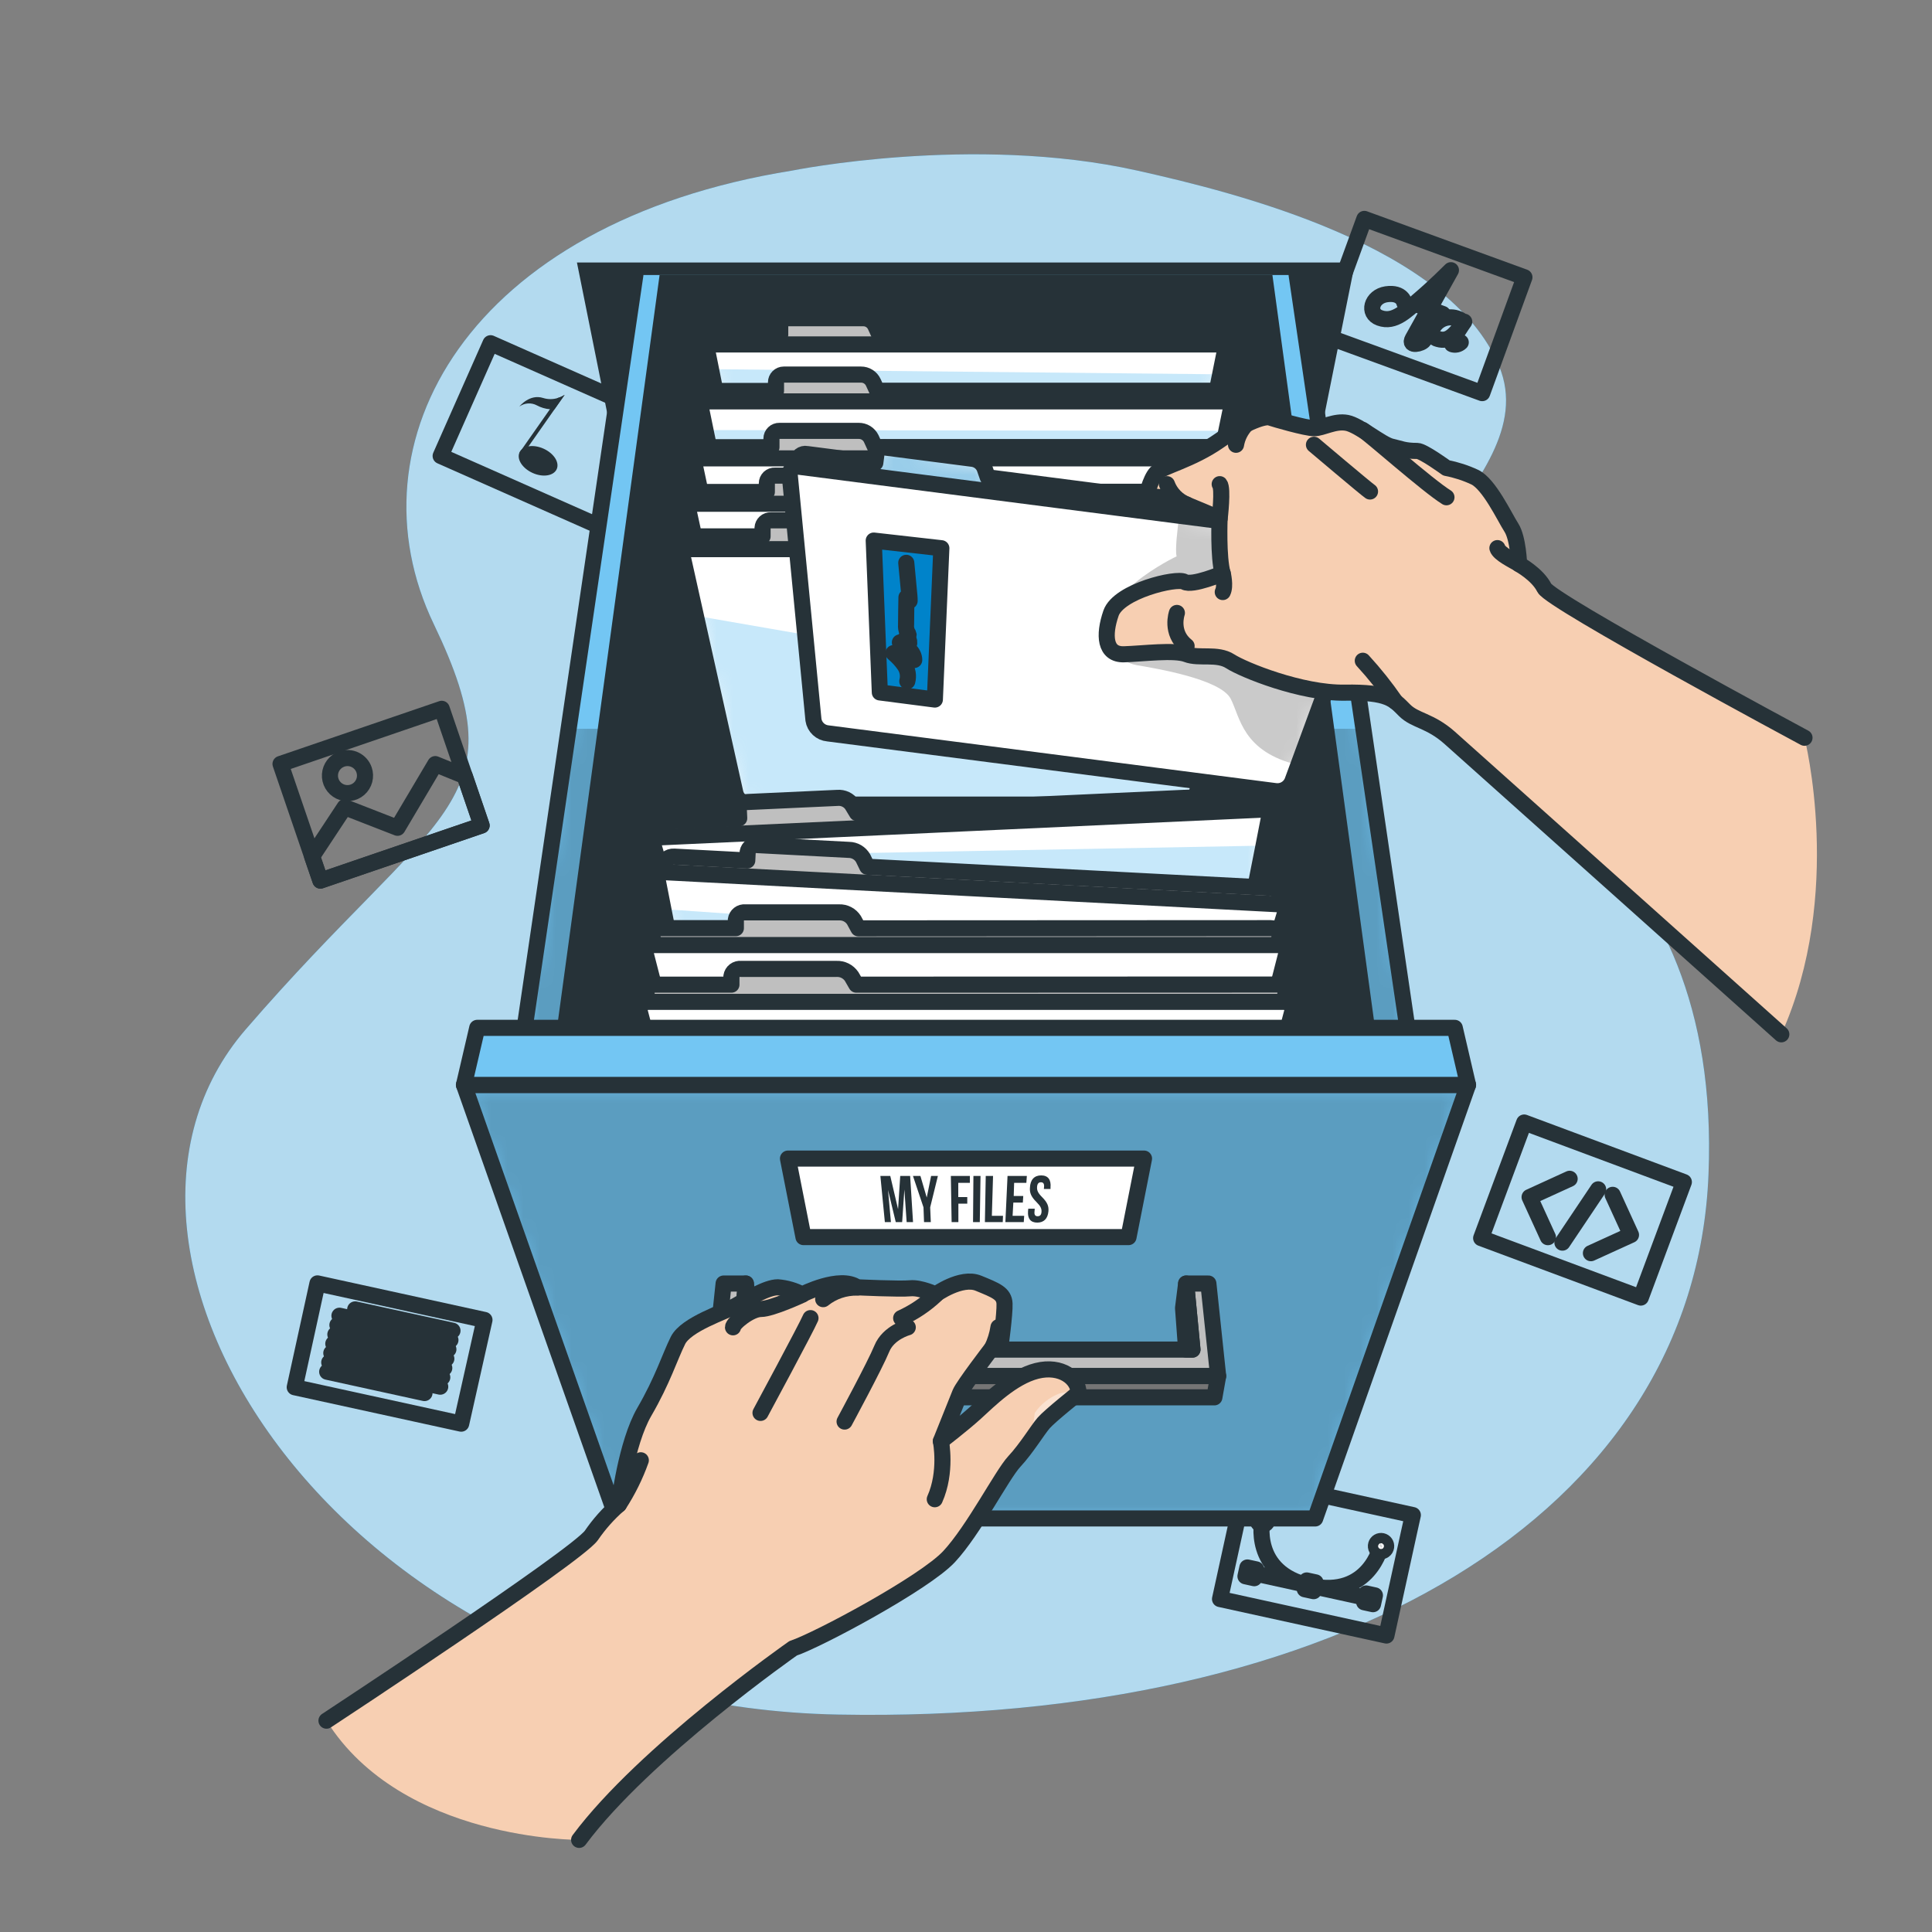
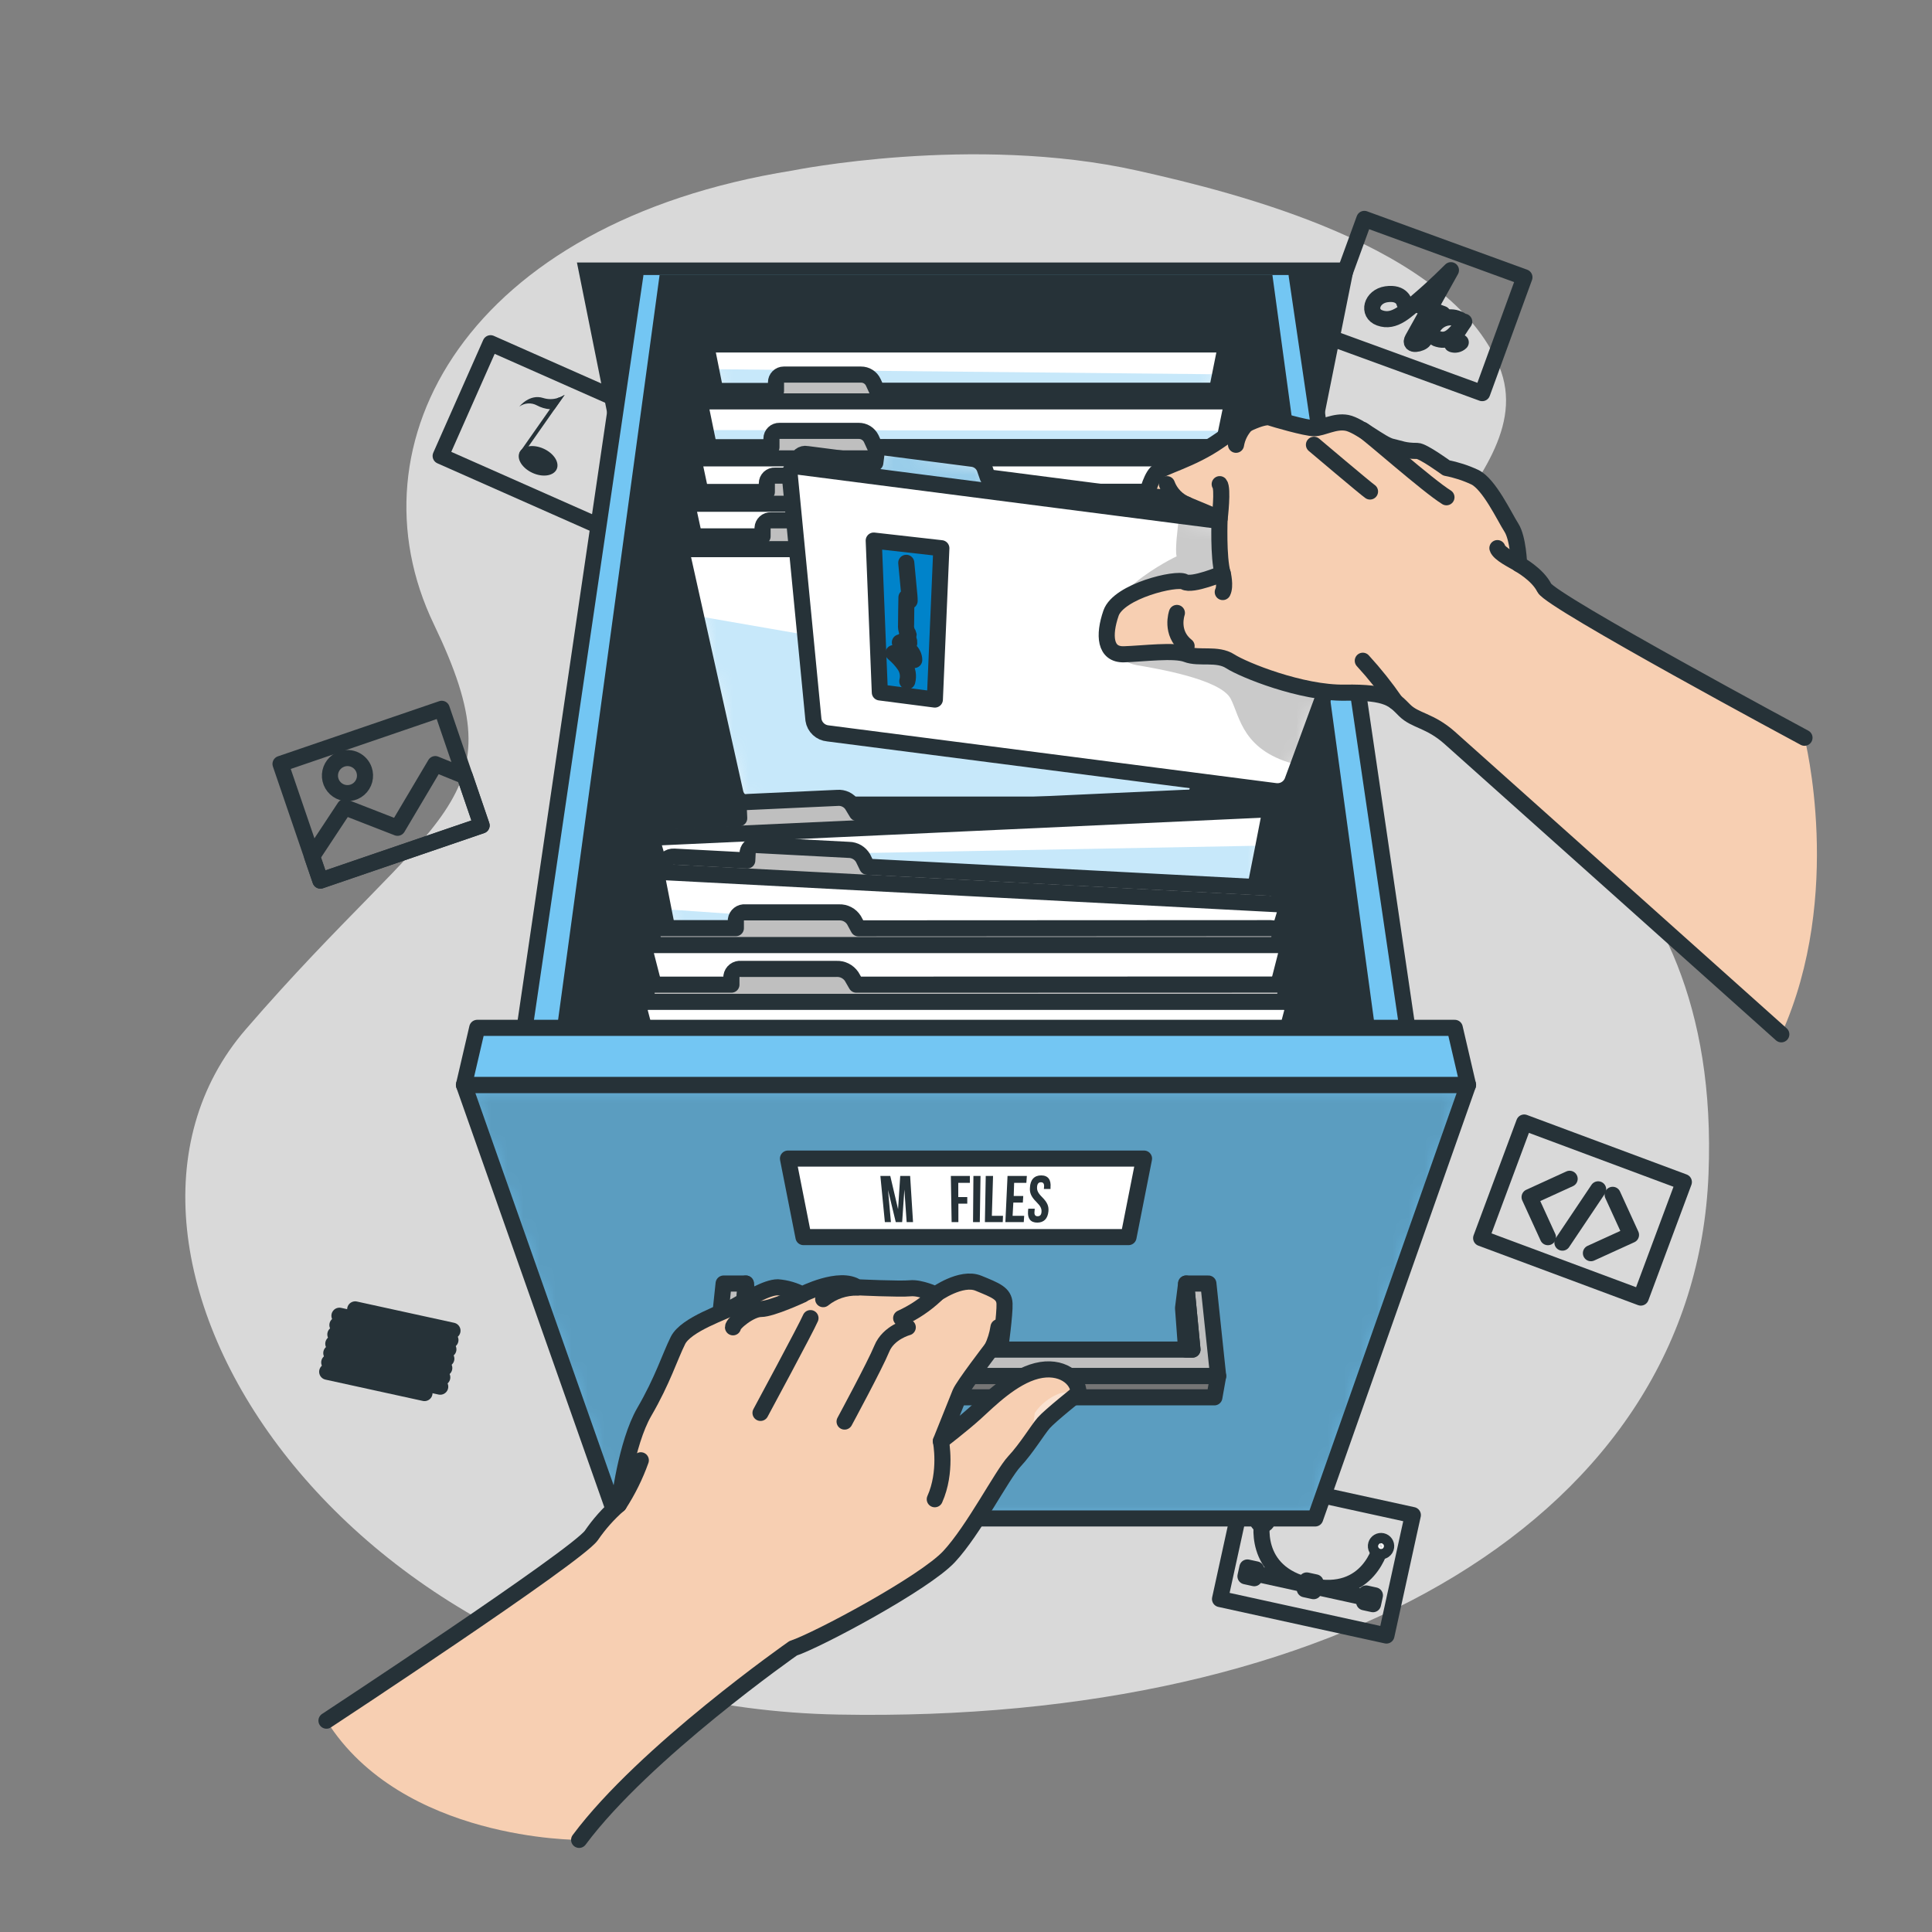
<svg xmlns="http://www.w3.org/2000/svg" width="120" height="120" viewBox="0 0 120 120" fill="none">
  <rect x="0" y="0" width="120" height="120" fill="#808080" stroke="none" />
-   <path d="M49.214 10.594C49.214 10.594 60.427 8.321 70.63 10.594C76.87 11.983 90.01 15.278 93.113 22.747C96.216 30.216 81.281 36.588 88.618 44.165C91.783 47.434 106.973 51.744 106.118 72.946C105.264 94.147 83.009 107.071 52.08 106.495C21.151 105.919 3.295 77.794 15.257 63.943C27.218 50.093 32.369 50.052 26.947 38.772C21.526 27.492 29.052 13.822 49.214 10.594Z" fill="#0083CA" />
  <path opacity="0.7" d="M49.214 10.594C49.214 10.594 60.427 8.321 70.63 10.594C76.87 11.983 90.01 15.278 93.113 22.747C96.216 30.216 81.281 36.588 88.618 44.165C91.783 47.434 106.973 51.744 106.118 72.946C105.264 94.147 83.009 107.071 52.08 106.495C21.151 105.919 3.295 77.794 15.257 63.943C27.218 50.093 32.369 50.052 26.947 38.772C21.526 27.492 29.052 13.822 49.214 10.594Z" fill="white" />
  <path d="M27.826 45.166L29.914 51.271L19.901 54.696L17.424 47.45L27.437 44.026L27.826 45.166Z" stroke="#263238" stroke-linecap="round" stroke-linejoin="round" />
  <path d="M28.867 48.206L29.914 51.271L19.901 54.696L19.387 53.194L21.406 50.136L24.691 51.415L27.036 47.46L28.867 48.206Z" stroke="#263238" stroke-linecap="round" stroke-linejoin="round" />
  <path d="M22.613 47.82C22.683 48.024 22.691 48.244 22.636 48.453C22.581 48.661 22.465 48.848 22.304 48.991C22.142 49.134 21.942 49.225 21.728 49.254C21.514 49.283 21.297 49.248 21.103 49.153C20.91 49.058 20.748 48.908 20.64 48.722C20.532 48.535 20.481 48.321 20.495 48.106C20.509 47.89 20.586 47.684 20.717 47.513C20.848 47.342 21.026 47.213 21.23 47.143C21.366 47.097 21.509 47.077 21.651 47.086C21.794 47.095 21.934 47.132 22.062 47.195C22.19 47.258 22.305 47.345 22.4 47.453C22.494 47.56 22.567 47.685 22.613 47.82Z" stroke="#263238" stroke-linecap="round" stroke-linejoin="round" />
  <path d="M87.494 95.28L86.114 101.585L75.778 99.319L77.414 91.841L87.754 94.104L87.494 95.28Z" stroke="#263238" stroke-linecap="round" stroke-linejoin="round" />
  <path d="M77.827 97.706L84.929 99.262" stroke="#263238" stroke-linecap="round" stroke-linejoin="round" />
  <path d="M78.408 94.392C78.408 94.392 77.688 97.692 81.374 98.501C85.061 99.31 85.783 96 85.783 96" stroke="#263238" stroke-linecap="round" stroke-linejoin="round" />
  <path d="M78.72 94.462C78.701 94.543 78.65 94.614 78.579 94.659C78.508 94.704 78.423 94.719 78.341 94.702C78.279 94.688 78.223 94.656 78.179 94.611C78.135 94.565 78.106 94.507 78.095 94.445C78.084 94.383 78.091 94.319 78.117 94.261C78.143 94.203 78.185 94.154 78.238 94.12C78.292 94.086 78.354 94.069 78.417 94.071C78.481 94.072 78.542 94.093 78.594 94.129C78.645 94.166 78.685 94.217 78.707 94.276C78.73 94.335 78.734 94.4 78.72 94.462Z" fill="white" stroke="#263238" stroke-linecap="round" stroke-linejoin="round" />
  <path d="M86.095 96.077C86.089 96.12 86.074 96.162 86.051 96.2C86.028 96.237 85.998 96.269 85.961 96.295C85.925 96.32 85.884 96.337 85.841 96.346C85.798 96.354 85.754 96.354 85.71 96.344C85.668 96.335 85.627 96.317 85.591 96.291C85.556 96.265 85.526 96.232 85.504 96.194C85.481 96.156 85.467 96.114 85.462 96.07C85.457 96.026 85.461 95.982 85.474 95.94C85.497 95.863 85.548 95.798 85.618 95.757C85.687 95.716 85.769 95.704 85.848 95.721C85.926 95.738 85.995 95.784 86.041 95.85C86.087 95.916 86.106 95.997 86.095 96.077Z" fill="white" stroke="#263238" stroke-linecap="round" stroke-linejoin="round" />
  <path d="M78.024 97.478L77.478 97.359L77.358 97.905L77.904 98.025L78.024 97.478Z" fill="white" stroke="#263238" stroke-linecap="round" stroke-linejoin="round" />
  <path d="M81.709 98.284L81.163 98.165L81.043 98.711L81.59 98.83L81.709 98.284Z" fill="white" stroke="#263238" stroke-linecap="round" stroke-linejoin="round" />
  <path d="M85.399 99.093L84.853 98.973L84.733 99.519L85.279 99.639L85.399 99.093Z" fill="white" stroke="#263238" stroke-linecap="round" stroke-linejoin="round" />
  <path d="M39.66 26.705L37.049 32.606L27.37 28.32L30.47 21.319L40.147 25.603L39.66 26.705Z" stroke="#263238" stroke-linecap="round" stroke-linejoin="round" />
  <path d="M34.579 29.138C34.394 29.556 33.725 29.666 33.086 29.378C32.448 29.09 32.081 28.526 32.266 28.106C32.45 27.686 33.12 27.578 33.758 27.866C34.397 28.154 34.764 28.718 34.579 29.138Z" fill="#263238" />
  <path d="M35.069 24.528L32.486 28.212L32.266 28.114L34.154 25.421L34.634 24.72C34.784 24.68 34.927 24.616 35.057 24.53L35.069 24.528Z" fill="#263238" />
  <path d="M35.066 24.53L34.44 25.418C34.345 25.428 34.249 25.428 34.154 25.418C33.871 25.395 33.596 25.314 33.346 25.178C33.176 25.087 32.984 25.046 32.791 25.059C32.599 25.072 32.414 25.139 32.258 25.253C32.29 25.214 32.899 24.454 33.739 24.72C34.034 24.813 34.35 24.813 34.644 24.72C34.794 24.679 34.937 24.616 35.066 24.53Z" fill="#263238" />
  <path d="M104.167 74.546L101.914 80.594L91.997 76.901L94.67 69.722L104.587 73.418L104.167 74.546Z" stroke="#263238" stroke-linecap="round" stroke-linejoin="round" />
  <path d="M97.493 73.217L95.006 74.354L96.144 76.843" stroke="#263238" stroke-linecap="round" stroke-linejoin="round" />
  <path d="M98.815 77.837L101.304 76.702L100.166 74.213" stroke="#263238" stroke-linecap="round" stroke-linejoin="round" />
  <path d="M99.264 73.872L97.044 77.182" stroke="#263238" stroke-linecap="round" stroke-linejoin="round" />
  <path d="M94.272 18.353L92.062 24.418L82.118 20.791L84.742 13.596L94.685 17.222L94.272 18.353Z" stroke="#263238" stroke-linecap="round" stroke-linejoin="round" />
  <path d="M87.228 18.809C87.228 18.809 87.108 18.13 86.105 18.278C85.178 18.418 84.905 19.459 85.697 19.745C86.616 20.081 87.336 19.303 88.231 18.545C89.165 17.746 90.012 16.884 90.12 16.783C90.12 16.783 88.015 20.549 87.742 21.046C87.468 21.542 88.291 21.36 88.44 21.139" stroke="#263238" stroke-linecap="round" stroke-linejoin="round" />
  <path d="M90.782 19.92C90.519 19.744 90.198 19.676 89.886 19.729C89.574 19.781 89.294 19.951 89.102 20.203C88.81 20.556 88.963 20.923 89.215 21.022C89.863 21.262 90.264 20.974 90.946 19.982C90.946 19.982 90.002 21.307 90.204 21.382C90.294 21.412 90.391 21.417 90.483 21.396C90.576 21.375 90.661 21.33 90.73 21.264" stroke="#263238" stroke-linecap="round" stroke-linejoin="round" />
  <path d="M87.946 18.895L89.611 19.502" stroke="#263238" stroke-linecap="round" stroke-linejoin="round" />
-   <path d="M28.646 88.426L18.307 86.165L19.718 79.714L30.091 81.984L28.646 88.426Z" stroke="#263238" stroke-linecap="round" stroke-linejoin="round" />
  <path d="M22.061 81.329L28.104 82.651" stroke="#263238" stroke-linecap="round" stroke-linejoin="round" />
  <path d="M21.084 81.722L27.977 83.232" stroke="#263238" stroke-linecap="round" stroke-linejoin="round" />
  <path d="M20.957 82.303L27.85 83.81" stroke="#263238" stroke-linecap="round" stroke-linejoin="round" />
  <path d="M20.83 82.884L27.722 84.391" stroke="#263238" stroke-linecap="round" stroke-linejoin="round" />
  <path d="M20.702 83.462L27.595 84.97" stroke="#263238" stroke-linecap="round" stroke-linejoin="round" />
  <path d="M20.578 84.043L27.47 85.55" stroke="#263238" stroke-linecap="round" stroke-linejoin="round" />
  <path d="M20.45 84.622L27.343 86.129" stroke="#263238" stroke-linecap="round" stroke-linejoin="round" />
  <path d="M20.323 85.202L26.366 86.525" stroke="#263238" stroke-linecap="round" stroke-linejoin="round" />
  <path d="M79.339 40.313H40.661L35.834 16.303H84.166L79.339 40.313Z" fill="#263238" />
  <path d="M39.463 17.083L32.34 65.522H87.66L80.537 17.083" fill="#73C6F3" />
  <mask id="mask0_0_239" style="mask-type:luminance" maskUnits="userSpaceOnUse" x="32" y="17" width="56" height="49">
-     <path d="M39.463 17.083L32.34 65.522H87.66L80.537 17.083" fill="white" />
-   </mask>
+     </mask>
  <g mask="url(#mask0_0_239)">
    <path opacity="0.3" d="M87.66 65.522H32.34L35.318 45.267H84.682L87.66 65.522Z" fill="black" fill-opacity="0.7" />
  </g>
  <path d="M39.463 17.083L32.34 65.522H87.66L80.537 17.083" stroke="#263238" stroke-linecap="round" stroke-linejoin="round" />
  <path d="M79.032 17.083H40.968L34.368 65.522H85.632L79.032 17.083Z" fill="#263238" />
-   <path d="M75.271 20.774H54.61L54.37 20.246C54.305 20.103 54.201 19.982 54.069 19.896C53.937 19.811 53.783 19.766 53.626 19.766H48.941C48.813 19.766 48.691 19.817 48.601 19.907C48.511 19.997 48.461 20.119 48.461 20.246V20.784H44.729C44.661 20.784 44.595 20.799 44.534 20.828C44.473 20.857 44.42 20.899 44.377 20.951C44.334 21.003 44.304 21.064 44.287 21.129C44.271 21.195 44.269 21.263 44.282 21.329L47.335 36.509H72.665L75.718 21.329C75.732 21.262 75.732 21.193 75.716 21.126C75.701 21.06 75.67 20.998 75.627 20.944C75.585 20.891 75.53 20.848 75.469 20.819C75.407 20.789 75.34 20.774 75.271 20.774Z" fill="#BFBFBF" stroke="#263238" stroke-linecap="round" stroke-linejoin="round" />
  <path d="M76.051 21.938L75.787 23.249L73.075 36.734C73.036 36.937 72.928 37.12 72.769 37.251C72.61 37.382 72.41 37.454 72.204 37.454H47.796C47.59 37.454 47.39 37.382 47.231 37.251C47.072 37.12 46.964 36.937 46.925 36.734L44.16 22.93L43.961 21.938C43.948 21.873 43.949 21.805 43.965 21.741C43.981 21.676 44.011 21.615 44.053 21.563C44.095 21.511 44.148 21.469 44.208 21.44C44.268 21.411 44.333 21.395 44.4 21.394H75.6C75.668 21.393 75.735 21.408 75.796 21.436C75.858 21.465 75.912 21.507 75.955 21.559C75.998 21.611 76.029 21.672 76.046 21.738C76.063 21.803 76.064 21.872 76.051 21.938Z" fill="white" />
  <mask id="mask1_0_239" style="mask-type:luminance" maskUnits="userSpaceOnUse" x="43" y="21" width="34" height="17">
    <path d="M76.051 21.938L75.787 23.249L73.075 36.734C73.036 36.937 72.928 37.12 72.769 37.251C72.61 37.382 72.41 37.454 72.204 37.454H47.796C47.59 37.454 47.39 37.382 47.231 37.251C47.072 37.12 46.964 36.937 46.925 36.734L44.16 22.93L43.961 21.938C43.948 21.873 43.949 21.805 43.965 21.741C43.981 21.676 44.011 21.615 44.053 21.563C44.095 21.511 44.148 21.469 44.208 21.44C44.268 21.411 44.333 21.395 44.4 21.394H75.6C75.668 21.393 75.735 21.408 75.796 21.436C75.858 21.465 75.912 21.507 75.955 21.559C75.998 21.611 76.029 21.672 76.046 21.738C76.063 21.803 76.064 21.872 76.051 21.938Z" fill="white" />
  </mask>
  <g mask="url(#mask1_0_239)">
    <path opacity="0.4" d="M75.787 23.249L73.075 36.734C73.036 36.937 72.928 37.12 72.769 37.251C72.61 37.382 72.41 37.454 72.204 37.454H47.796C47.59 37.454 47.39 37.382 47.231 37.251C47.072 37.12 46.964 36.937 46.925 36.734L44.16 22.93L75.787 23.249Z" fill="#73C6F3" />
  </g>
  <path d="M76.051 21.938L75.787 23.249L73.075 36.734C73.036 36.937 72.928 37.12 72.769 37.251C72.61 37.382 72.41 37.454 72.204 37.454H47.796C47.59 37.454 47.39 37.382 47.231 37.251C47.072 37.12 46.964 36.937 46.925 36.734L44.16 22.93L43.961 21.938C43.948 21.873 43.949 21.805 43.965 21.741C43.981 21.676 44.011 21.615 44.053 21.563C44.095 21.511 44.148 21.469 44.208 21.44C44.268 21.411 44.333 21.395 44.4 21.394H75.6C75.668 21.393 75.735 21.408 75.796 21.436C75.858 21.465 75.912 21.507 75.955 21.559C75.998 21.611 76.029 21.672 76.046 21.738C76.063 21.803 76.064 21.872 76.051 21.938Z" stroke="#263238" stroke-linecap="round" stroke-linejoin="round" />
  <path d="M75.638 24.271H54.48L54.24 23.746C54.172 23.601 54.065 23.48 53.93 23.395C53.795 23.309 53.639 23.265 53.479 23.266H48.679C48.552 23.266 48.43 23.316 48.34 23.406C48.25 23.496 48.199 23.618 48.199 23.746V24.283H44.359C44.291 24.282 44.224 24.297 44.162 24.325C44.1 24.353 44.045 24.395 44.002 24.447C43.958 24.5 43.927 24.561 43.91 24.627C43.893 24.692 43.89 24.761 43.903 24.828L47.023 39.962H72.96L76.08 24.828C76.095 24.762 76.094 24.693 76.079 24.626C76.064 24.56 76.034 24.498 75.991 24.445C75.949 24.391 75.895 24.348 75.835 24.318C75.773 24.288 75.706 24.272 75.638 24.271Z" fill="#BFBFBF" stroke="#263238" stroke-linecap="round" stroke-linejoin="round" />
  <path d="M76.435 25.476L76.171 26.758L73.39 40.229C73.347 40.434 73.235 40.617 73.072 40.748C72.909 40.88 72.706 40.95 72.497 40.949H47.503C47.294 40.95 47.091 40.88 46.928 40.748C46.765 40.617 46.653 40.434 46.61 40.229L43.819 26.712L43.565 25.476C43.552 25.409 43.554 25.34 43.571 25.275C43.588 25.209 43.62 25.148 43.663 25.095C43.707 25.043 43.762 25.001 43.824 24.973C43.885 24.945 43.953 24.93 44.021 24.931H75.979C76.047 24.93 76.115 24.945 76.176 24.973C76.238 25.001 76.293 25.043 76.337 25.095C76.38 25.148 76.412 25.209 76.429 25.275C76.446 25.34 76.448 25.409 76.435 25.476Z" fill="white" />
  <mask id="mask2_0_239" style="mask-type:luminance" maskUnits="userSpaceOnUse" x="43" y="24" width="34" height="17">
    <path d="M76.435 25.476L76.171 26.758L73.39 40.229C73.347 40.434 73.235 40.617 73.072 40.748C72.909 40.88 72.706 40.95 72.497 40.949H47.503C47.294 40.95 47.091 40.88 46.928 40.748C46.765 40.617 46.653 40.434 46.61 40.229L43.819 26.712L43.565 25.476C43.552 25.409 43.554 25.34 43.571 25.275C43.588 25.209 43.62 25.148 43.663 25.095C43.707 25.043 43.762 25.001 43.824 24.973C43.885 24.945 43.953 24.93 44.021 24.931H75.979C76.047 24.93 76.115 24.945 76.176 24.973C76.238 25.001 76.293 25.043 76.337 25.095C76.38 25.148 76.412 25.209 76.429 25.275C76.446 25.34 76.448 25.409 76.435 25.476Z" fill="white" />
  </mask>
  <g mask="url(#mask2_0_239)">
    <path opacity="0.4" d="M76.171 26.758L73.39 40.229C73.347 40.434 73.235 40.617 73.072 40.748C72.909 40.88 72.706 40.95 72.497 40.949H47.503C47.294 40.95 47.091 40.88 46.928 40.748C46.765 40.617 46.653 40.434 46.61 40.229L43.819 26.712L76.171 26.758Z" fill="#73C6F3" />
  </g>
  <path d="M76.435 25.476L76.171 26.758L73.39 40.229C73.347 40.434 73.235 40.617 73.072 40.748C72.909 40.88 72.706 40.95 72.497 40.949H47.503C47.294 40.95 47.091 40.88 46.928 40.748C46.765 40.617 46.653 40.434 46.61 40.229L43.819 26.712L43.565 25.476C43.552 25.409 43.554 25.34 43.571 25.275C43.588 25.209 43.62 25.148 43.663 25.095C43.707 25.043 43.762 25.001 43.824 24.973C43.885 24.945 43.953 24.93 44.021 24.931H75.979C76.047 24.93 76.115 24.945 76.176 24.973C76.238 25.001 76.293 25.043 76.337 25.095C76.38 25.148 76.412 25.209 76.429 25.275C76.446 25.34 76.448 25.409 76.435 25.476Z" stroke="#263238" stroke-linecap="round" stroke-linejoin="round" />
  <path d="M76.003 27.768H54.353L54.113 27.242C54.042 27.097 53.931 26.974 53.794 26.889C53.656 26.804 53.497 26.76 53.335 26.762H48.41C48.346 26.761 48.282 26.771 48.222 26.795C48.162 26.818 48.108 26.853 48.062 26.898C48.016 26.943 47.979 26.996 47.954 27.055C47.929 27.114 47.916 27.178 47.916 27.242V27.778H43.997C43.928 27.776 43.86 27.789 43.797 27.816C43.734 27.844 43.678 27.885 43.633 27.937C43.589 27.989 43.556 28.05 43.538 28.117C43.52 28.183 43.517 28.252 43.529 28.32L46.728 43.409H73.272L76.471 28.32C76.485 28.252 76.483 28.181 76.466 28.114C76.448 28.046 76.416 27.984 76.371 27.93C76.326 27.877 76.269 27.835 76.206 27.807C76.142 27.779 76.073 27.765 76.003 27.768Z" fill="#BFBFBF" stroke="#263238" stroke-linecap="round" stroke-linejoin="round" />
  <path d="M76.354 28.471H43.646C43.578 28.469 43.51 28.482 43.447 28.51C43.385 28.537 43.329 28.578 43.285 28.63C43.24 28.682 43.208 28.743 43.19 28.809C43.172 28.875 43.169 28.944 43.181 29.011L46.301 43.721C46.347 43.928 46.462 44.112 46.629 44.243C46.795 44.374 47.001 44.444 47.213 44.441H72.79C73.001 44.444 73.208 44.374 73.374 44.243C73.54 44.112 73.656 43.928 73.702 43.721L76.822 29.011C76.834 28.944 76.831 28.874 76.813 28.808C76.795 28.742 76.762 28.681 76.717 28.629C76.672 28.577 76.616 28.536 76.553 28.509C76.49 28.482 76.422 28.469 76.354 28.471Z" fill="white" stroke="#263238" stroke-linecap="round" stroke-linejoin="round" />
  <path d="M76.37 30.545H54.223L53.971 30.022C53.897 29.875 53.783 29.753 53.643 29.668C53.502 29.583 53.341 29.539 53.177 29.542H48.137C48.072 29.538 48.006 29.548 47.945 29.57C47.884 29.593 47.828 29.628 47.78 29.672C47.733 29.718 47.695 29.772 47.669 29.832C47.644 29.892 47.63 29.956 47.63 30.022V30.557H43.63C43.56 30.553 43.491 30.565 43.427 30.592C43.363 30.619 43.306 30.66 43.26 30.712C43.214 30.764 43.18 30.825 43.161 30.892C43.142 30.958 43.138 31.029 43.15 31.097L46.421 46.142H73.577L76.848 31.097C76.862 31.028 76.859 30.957 76.841 30.889C76.823 30.821 76.79 30.758 76.744 30.704C76.698 30.651 76.64 30.609 76.576 30.581C76.511 30.554 76.441 30.541 76.37 30.545Z" fill="#BFBFBF" stroke="#263238" stroke-linecap="round" stroke-linejoin="round" />
  <path d="M76.728 31.289H43.272C43.203 31.285 43.134 31.297 43.07 31.324C43.006 31.351 42.949 31.392 42.903 31.444C42.856 31.495 42.822 31.557 42.803 31.624C42.784 31.69 42.78 31.76 42.792 31.829L45.982 46.495C46.034 46.701 46.155 46.884 46.325 47.012C46.494 47.14 46.703 47.207 46.915 47.201H73.075C73.288 47.207 73.496 47.14 73.666 47.012C73.835 46.884 73.957 46.701 74.009 46.495L77.198 31.829C77.21 31.761 77.206 31.692 77.187 31.626C77.169 31.56 77.136 31.499 77.091 31.448C77.046 31.396 76.99 31.355 76.927 31.327C76.865 31.3 76.796 31.287 76.728 31.289Z" fill="white" stroke="#263238" stroke-linecap="round" stroke-linejoin="round" />
  <path d="M76.735 33.322H54.094L53.837 32.798C53.759 32.651 53.642 32.528 53.498 32.443C53.354 32.358 53.19 32.315 53.023 32.318H47.88C47.75 32.312 47.622 32.357 47.526 32.444C47.429 32.532 47.371 32.654 47.364 32.784V33.317H43.265C43.197 33.316 43.129 33.33 43.067 33.358C43.004 33.386 42.949 33.426 42.903 33.477C42.858 33.528 42.824 33.588 42.803 33.653C42.783 33.718 42.777 33.787 42.785 33.854L46.13 48.854H73.879L77.225 33.854C77.232 33.786 77.225 33.717 77.204 33.652C77.183 33.587 77.147 33.527 77.101 33.477C77.055 33.426 76.998 33.386 76.935 33.359C76.872 33.333 76.804 33.32 76.735 33.322Z" fill="#BFBFBF" stroke="#263238" stroke-linecap="round" stroke-linejoin="round" />
  <path d="M77.1 34.109H42.9C42.831 34.106 42.762 34.118 42.699 34.145C42.635 34.172 42.578 34.212 42.533 34.264C42.487 34.315 42.453 34.376 42.433 34.443C42.414 34.509 42.409 34.578 42.42 34.646L43.222 38.246L45.679 49.27C45.736 49.478 45.862 49.661 46.036 49.789C46.211 49.917 46.423 49.983 46.639 49.975H73.375C73.591 49.983 73.804 49.917 73.978 49.789C74.152 49.661 74.278 49.478 74.335 49.27L75.535 43.862L77.59 34.649C77.601 34.58 77.597 34.509 77.577 34.442C77.557 34.374 77.522 34.313 77.475 34.261C77.428 34.209 77.37 34.168 77.305 34.142C77.24 34.116 77.17 34.104 77.1 34.109Z" fill="white" />
  <mask id="mask3_0_239" style="mask-type:luminance" maskUnits="userSpaceOnUse" x="42" y="34" width="36" height="16">
    <path d="M77.1 34.109H42.9C42.831 34.106 42.762 34.118 42.699 34.145C42.635 34.172 42.578 34.212 42.533 34.264C42.487 34.315 42.453 34.376 42.433 34.443C42.414 34.509 42.409 34.578 42.42 34.646L43.222 38.246L45.679 49.27C45.736 49.478 45.862 49.661 46.036 49.789C46.211 49.917 46.423 49.983 46.639 49.975H73.375C73.591 49.983 73.804 49.917 73.978 49.789C74.152 49.661 74.278 49.478 74.335 49.27L75.535 43.862L77.59 34.649C77.601 34.58 77.597 34.509 77.577 34.442C77.557 34.374 77.522 34.313 77.475 34.261C77.428 34.209 77.37 34.168 77.305 34.142C77.24 34.116 77.17 34.104 77.1 34.109Z" fill="white" />
  </mask>
  <g mask="url(#mask3_0_239)">
    <path opacity="0.4" d="M43.212 38.244L45.67 49.267C45.727 49.476 45.853 49.659 46.027 49.787C46.201 49.915 46.413 49.98 46.63 49.973H73.375C73.591 49.98 73.804 49.915 73.978 49.787C74.152 49.659 74.278 49.476 74.335 49.267L75.535 43.86L43.212 38.244Z" fill="#73C6F3" />
  </g>
  <path d="M77.1 34.109H42.9C42.831 34.106 42.762 34.118 42.699 34.145C42.635 34.172 42.578 34.212 42.533 34.264C42.487 34.315 42.453 34.376 42.433 34.443C42.414 34.509 42.409 34.578 42.42 34.646L43.222 38.246L45.679 49.27C45.736 49.478 45.862 49.661 46.036 49.789C46.211 49.917 46.423 49.983 46.639 49.975H73.375C73.591 49.983 73.804 49.917 73.978 49.789C74.152 49.661 74.278 49.478 74.335 49.27L75.535 43.862L77.59 34.649C77.601 34.58 77.597 34.509 77.577 34.442C77.557 34.374 77.522 34.313 77.475 34.261C77.428 34.209 77.37 34.168 77.305 34.142C77.24 34.116 77.17 34.104 77.1 34.109Z" stroke="#263238" stroke-linecap="round" stroke-linejoin="round" />
  <path d="M53.225 50.494L52.922 49.99C52.823 49.844 52.687 49.727 52.528 49.651C52.369 49.576 52.193 49.543 52.018 49.558L46.43 49.814C46.296 49.809 46.164 49.856 46.064 49.946C45.963 50.035 45.901 50.16 45.89 50.294L45.914 50.822L41.46 51.026C41.119 51.041 40.874 51.31 40.956 51.581L45.276 66.221L75.43 64.834L78.384 49.865C78.437 49.586 78.17 49.342 77.827 49.358L53.225 50.494Z" fill="#BFBFBF" stroke="#263238" stroke-linecap="round" stroke-linejoin="round" />
  <path d="M78.816 50.801L78.48 52.524L75.943 65.395C75.88 65.612 75.748 65.803 75.566 65.937C75.385 66.072 75.164 66.143 74.938 66.139L45.881 67.474C45.656 67.498 45.429 67.448 45.236 67.331C45.042 67.214 44.893 67.036 44.81 66.826L40.8 53.218L40.605 52.558C40.526 52.286 40.771 52.018 41.112 52.003L78.266 50.294C78.605 50.28 78.871 50.525 78.816 50.801Z" fill="white" />
  <mask id="mask4_0_239" style="mask-type:luminance" maskUnits="userSpaceOnUse" x="40" y="50" width="39" height="18">
    <path d="M78.816 50.801L78.48 52.524L75.943 65.395C75.88 65.612 75.748 65.803 75.566 65.937C75.385 66.072 75.164 66.143 74.938 66.139L45.881 67.474C45.656 67.498 45.429 67.448 45.236 67.331C45.042 67.214 44.893 67.036 44.81 66.826L40.8 53.218L40.605 52.558C40.526 52.286 40.771 52.018 41.112 52.003L78.266 50.294C78.605 50.28 78.871 50.525 78.816 50.801Z" fill="white" />
  </mask>
  <g mask="url(#mask4_0_239)">
-     <path opacity="0.4" d="M78.48 52.524L75.943 65.395C75.88 65.612 75.748 65.803 75.566 65.938C75.385 66.072 75.164 66.143 74.938 66.139L45.881 67.474C45.656 67.498 45.429 67.448 45.236 67.331C45.042 67.214 44.893 67.036 44.81 66.826L40.8 53.218L78.48 52.524Z" fill="#73C6F3" />
+     <path opacity="0.4" d="M78.48 52.524L75.943 65.395C75.88 65.612 75.748 65.803 75.566 65.938C75.385 66.072 75.164 66.143 74.938 66.139L45.881 67.474C45.656 67.498 45.429 67.448 45.236 67.331C45.042 67.214 44.893 67.036 44.81 66.826L40.8 53.218L78.48 52.524" fill="#73C6F3" />
  </g>
  <path d="M78.816 50.801L78.48 52.524L75.943 65.395C75.88 65.612 75.748 65.803 75.566 65.937C75.385 66.072 75.164 66.143 74.938 66.139L45.881 67.474C45.656 67.498 45.429 67.448 45.236 67.331C45.042 67.214 44.893 67.036 44.81 66.826L40.8 53.218L40.605 52.558C40.526 52.286 40.771 52.018 41.112 52.003L78.266 50.294C78.605 50.28 78.871 50.525 78.816 50.801Z" stroke="#263238" stroke-linecap="round" stroke-linejoin="round" />
  <path d="M53.866 53.834L53.609 53.306C53.52 53.151 53.393 53.021 53.239 52.93C53.084 52.839 52.909 52.79 52.73 52.788L47.04 52.49C46.904 52.469 46.765 52.503 46.653 52.583C46.54 52.663 46.464 52.784 46.44 52.92L46.414 53.446L41.873 53.206C41.525 53.186 41.251 53.429 41.304 53.705L44.239 68.654L74.99 70.262L79.466 55.702C79.548 55.43 79.301 55.162 78.953 55.145L53.866 53.834Z" fill="#BFBFBF" stroke="#263238" stroke-linecap="round" stroke-linejoin="round" />
  <path d="M79.814 56.717L79.094 59.088L75.461 70.91C75.373 71.122 75.219 71.299 75.021 71.414C74.823 71.529 74.594 71.577 74.366 71.549L44.734 70.001C44.505 70.004 44.281 69.933 44.097 69.798C43.912 69.663 43.777 69.471 43.711 69.252L41.203 56.467L40.853 54.679C40.798 54.403 41.074 54.161 41.422 54.18L79.301 56.16C79.649 56.179 79.898 56.448 79.814 56.717Z" fill="white" />
  <mask id="mask5_0_239" style="mask-type:luminance" maskUnits="userSpaceOnUse" x="40" y="54" width="40" height="18">
    <path d="M79.814 56.717L79.094 59.088L75.461 70.91C75.373 71.122 75.219 71.299 75.021 71.414C74.823 71.529 74.594 71.577 74.366 71.549L44.734 70.001C44.505 70.004 44.281 69.933 44.097 69.798C43.912 69.663 43.777 69.471 43.711 69.252L41.203 56.467L40.853 54.679C40.798 54.403 41.074 54.161 41.422 54.18L79.301 56.16C79.649 56.179 79.898 56.448 79.814 56.717Z" fill="white" />
  </mask>
  <g mask="url(#mask5_0_239)">
    <path opacity="0.4" d="M79.085 59.088L75.451 70.91C75.364 71.122 75.209 71.299 75.011 71.414C74.814 71.529 74.584 71.577 74.357 71.549L44.724 70.001C44.495 70.004 44.272 69.933 44.087 69.798C43.903 69.663 43.767 69.471 43.702 69.252L41.194 56.467L79.085 59.088Z" fill="#73C6F3" />
  </g>
  <path d="M79.814 56.717L79.094 59.088L75.461 70.91C75.373 71.122 75.219 71.299 75.021 71.414C74.823 71.529 74.594 71.577 74.366 71.549L44.734 70.001C44.505 70.004 44.281 69.933 44.097 69.798C43.912 69.663 43.777 69.471 43.711 69.252L41.203 56.467L40.853 54.679C40.798 54.403 41.074 54.161 41.422 54.18L79.301 56.16C79.649 56.179 79.898 56.448 79.814 56.717Z" stroke="#263238" stroke-linecap="round" stroke-linejoin="round" />
  <path d="M53.318 57.662L53.04 57.149C52.941 56.996 52.805 56.871 52.644 56.787C52.483 56.703 52.303 56.662 52.121 56.669H46.291C46.153 56.654 46.015 56.693 45.905 56.779C45.796 56.865 45.724 56.99 45.706 57.127V57.65H41.069C40.714 57.65 40.447 57.905 40.517 58.178L44.299 72.907H75.701L79.483 58.178C79.553 57.905 79.286 57.65 78.931 57.65L53.318 57.662Z" fill="#BFBFBF" stroke="#263238" stroke-linecap="round" stroke-linejoin="round" />
  <path d="M75.12 74.278H44.88C44.357 74.278 43.903 73.987 43.8 73.586L40.104 59.227C40.032 58.954 40.298 58.699 40.656 58.699H79.344C79.702 58.699 79.968 58.954 79.896 59.227L76.21 73.586C76.106 73.987 75.653 74.278 75.12 74.278Z" fill="white" stroke="#263238" stroke-linecap="round" stroke-linejoin="round" />
  <path d="M53.189 61.159L52.894 60.648C52.79 60.497 52.649 60.374 52.485 60.292C52.321 60.21 52.139 60.172 51.955 60.18H46.027C45.888 60.164 45.747 60.202 45.635 60.288C45.524 60.373 45.45 60.499 45.43 60.638V61.159H40.704C40.339 61.159 40.068 61.414 40.14 61.687L43.997 76.37H76.003L79.86 61.68C79.932 61.406 79.661 61.152 79.296 61.152L53.189 61.159Z" fill="#BFBFBF" stroke="#263238" stroke-linecap="round" stroke-linejoin="round" />
  <path d="M75.422 77.76H44.578C44.045 77.76 43.584 77.47 43.478 77.069L39.718 62.755C39.648 62.482 39.919 62.227 40.282 62.227H79.718C80.081 62.227 80.352 62.482 80.282 62.755L76.522 77.069C76.416 77.479 75.955 77.76 75.422 77.76Z" fill="white" stroke="#263238" stroke-linecap="round" stroke-linejoin="round" />
  <path d="M81.689 94.313H38.311L28.817 67.387H91.183L81.689 94.313Z" fill="#73C6F3" />
  <mask id="mask6_0_239" style="mask-type:luminance" maskUnits="userSpaceOnUse" x="28" y="67" width="64" height="28">
    <path d="M81.689 94.313H38.311L28.817 67.387H91.183L81.689 94.313Z" fill="white" />
  </mask>
  <g mask="url(#mask6_0_239)">
    <path opacity="0.3" d="M81.689 94.313H38.311L28.817 67.387H91.183L81.689 94.313Z" fill="black" fill-opacity="0.7" />
  </g>
  <path d="M81.689 94.313H38.311L28.817 67.387H91.183L81.689 94.313Z" stroke="#263238" stroke-linecap="round" stroke-linejoin="round" />
  <path d="M90.358 63.842H29.642L28.817 67.387H91.183L90.358 63.842Z" fill="#73C6F3" stroke="#263238" stroke-linecap="round" stroke-linejoin="round" />
  <path d="M44.945 79.723L44.338 85.471H75.662L75.055 79.723H73.673L74.066 83.825H45.934L46.327 79.723H44.945Z" fill="#BFBFBF" stroke="#263238" stroke-linecap="round" stroke-linejoin="round" />
  <path d="M75.427 86.791H44.573L44.338 85.471H75.662L75.427 86.791Z" fill="#757575" stroke="#263238" stroke-linecap="round" stroke-linejoin="round" />
  <path d="M73.673 79.723L73.481 81.247L73.673 83.825H74.066L73.673 79.723Z" fill="#757575" stroke="#263238" stroke-linecap="round" stroke-linejoin="round" />
  <path d="M46.327 79.723L46.522 81.247L46.327 83.825H45.934L46.327 79.723Z" fill="#757575" stroke="#263238" stroke-linecap="round" stroke-linejoin="round" />
  <path d="M70.094 76.838H49.906L48.943 71.962H71.057L70.094 76.838Z" fill="white" stroke="#263238" stroke-linecap="round" stroke-linejoin="round" />
  <path d="M55.781 75.106L55.915 73.039H56.53L56.71 75.907H56.314L56.172 73.882L56.035 75.907H55.637L55.157 73.91L55.337 75.907H54.96L54.682 73.039H55.296L55.781 75.106Z" fill="#263238" />
-   <path d="M57.36 74.99L56.705 73.039H57.168L57.562 74.383L57.833 73.039H58.255L57.775 74.99L57.814 75.907H57.394L57.36 74.99Z" fill="#263238" />
  <path d="M59.52 74.352H60.079V74.76H59.527V75.907H59.107L59.059 73.039H60.24V73.469H59.52V74.352Z" fill="#263238" />
  <path d="M60.461 73.039H60.902L60.857 75.907H60.437L60.461 73.039Z" fill="#263238" />
  <path d="M61.226 73.039H61.68L61.606 75.516H62.299L62.282 75.907H61.174L61.226 73.039Z" fill="#263238" />
  <path d="M62.964 74.285H63.557L63.53 74.695H62.94L62.894 75.516H63.614L63.588 75.907H62.446L62.58 73.039H63.78L63.749 73.469H62.99L62.964 74.285Z" fill="#263238" />
  <path d="M64.668 73.006C65.1 73.006 65.294 73.279 65.249 73.757V73.848H64.836L64.848 73.726C64.867 73.514 64.793 73.433 64.654 73.433C64.514 73.433 64.428 73.514 64.414 73.726C64.399 73.937 64.469 74.098 64.73 74.359C65.059 74.69 65.15 74.926 65.119 75.245C65.076 75.689 64.838 75.938 64.428 75.938C64.018 75.938 63.821 75.698 63.852 75.245L63.866 75.074H64.27L64.253 75.274C64.236 75.473 64.315 75.542 64.45 75.542C64.584 75.542 64.675 75.473 64.69 75.274C64.704 75.074 64.637 74.918 64.378 74.662C64.044 74.33 63.946 74.09 63.972 73.757C63.996 73.279 64.238 73.006 64.668 73.006Z" fill="#263238" />
  <path d="M61.351 29.647L61.154 29.083C61.091 28.922 60.984 28.782 60.846 28.678C60.708 28.574 60.544 28.51 60.372 28.493L55.034 27.804C54.902 27.779 54.764 27.807 54.652 27.882C54.541 27.958 54.463 28.075 54.437 28.207L54.367 28.747L50.114 28.2C50.044 28.185 49.971 28.186 49.9 28.204C49.83 28.221 49.765 28.254 49.709 28.3C49.654 28.346 49.609 28.405 49.579 28.47C49.549 28.536 49.535 28.608 49.536 28.68L51.05 44.314L79.85 48.026L85.279 33.288C85.299 33.219 85.302 33.146 85.29 33.075C85.278 33.004 85.249 32.937 85.207 32.878C85.165 32.82 85.111 32.771 85.048 32.737C84.984 32.702 84.914 32.682 84.842 32.678L61.351 29.647Z" fill="white" />
  <mask id="mask7_0_239" style="mask-type:luminance" maskUnits="userSpaceOnUse" x="49" y="27" width="37" height="22">
    <path d="M61.351 29.647L61.154 29.083C61.091 28.922 60.984 28.782 60.846 28.678C60.708 28.574 60.544 28.51 60.372 28.493L55.034 27.804C54.902 27.779 54.764 27.807 54.652 27.882C54.541 27.958 54.463 28.075 54.437 28.207L54.367 28.747L50.114 28.2C50.044 28.185 49.971 28.186 49.9 28.204C49.83 28.221 49.765 28.254 49.709 28.3C49.654 28.346 49.609 28.405 49.579 28.47C49.549 28.536 49.535 28.608 49.536 28.68L51.05 44.314L79.85 48.026L85.279 33.288C85.299 33.219 85.302 33.146 85.29 33.075C85.278 33.004 85.249 32.937 85.207 32.878C85.165 32.82 85.111 32.771 85.048 32.737C84.984 32.702 84.914 32.682 84.842 32.678L61.351 29.647Z" fill="white" />
  </mask>
  <g mask="url(#mask7_0_239)">
    <path opacity="0.4" d="M61.351 29.647L61.154 29.083C61.091 28.922 60.984 28.782 60.846 28.678C60.708 28.574 60.544 28.51 60.372 28.493L55.034 27.804C54.902 27.779 54.764 27.807 54.652 27.882C54.541 27.958 54.463 28.075 54.437 28.207L54.367 28.747L50.114 28.2C50.044 28.185 49.971 28.186 49.9 28.204C49.83 28.221 49.765 28.254 49.709 28.3C49.654 28.346 49.609 28.405 49.579 28.47C49.549 28.536 49.535 28.608 49.536 28.68L51.05 44.314L79.85 48.026L85.279 33.288C85.299 33.219 85.302 33.146 85.29 33.075C85.278 33.004 85.249 32.937 85.207 32.878C85.165 32.82 85.111 32.771 85.048 32.737C84.984 32.702 84.914 32.682 84.842 32.678L61.351 29.647Z" fill="#0083CA" />
  </g>
  <path d="M61.351 29.647L61.154 29.083C61.091 28.922 60.984 28.782 60.846 28.678C60.708 28.574 60.544 28.51 60.372 28.493L55.034 27.804C54.902 27.779 54.764 27.807 54.652 27.882C54.541 27.958 54.463 28.075 54.437 28.207L54.367 28.747L50.114 28.2C50.044 28.185 49.971 28.186 49.9 28.204C49.83 28.221 49.765 28.254 49.709 28.3C49.654 28.346 49.609 28.405 49.579 28.47C49.549 28.536 49.535 28.608 49.536 28.68L51.05 44.314L79.85 48.026L85.279 33.288C85.299 33.219 85.302 33.146 85.29 33.075C85.278 33.004 85.249 32.937 85.207 32.878C85.165 32.82 85.111 32.771 85.048 32.737C84.984 32.702 84.914 32.682 84.842 32.678L61.351 29.647Z" stroke="#263238" stroke-linecap="round" stroke-linejoin="round" />
  <path d="M85.555 34.174L80.64 47.52L80.261 48.547C80.172 48.752 80.017 48.921 79.821 49.027C79.625 49.133 79.398 49.17 79.178 49.133L51.422 45.552C51.2 45.532 50.991 45.439 50.828 45.286C50.665 45.133 50.558 44.93 50.525 44.71L49.049 29.47C49.047 29.397 49.062 29.326 49.092 29.26C49.122 29.194 49.167 29.136 49.222 29.09C49.278 29.044 49.343 29.011 49.413 28.994C49.483 28.976 49.556 28.975 49.627 28.99L73.248 32.035L85.118 33.564C85.19 33.568 85.26 33.588 85.324 33.622C85.387 33.657 85.442 33.705 85.483 33.764C85.525 33.822 85.554 33.889 85.566 33.961C85.579 34.031 85.575 34.104 85.555 34.174Z" fill="white" />
  <mask id="mask8_0_239" style="mask-type:luminance" maskUnits="userSpaceOnUse" x="49" y="28" width="37" height="22">
    <path d="M85.555 34.174L80.64 47.52L80.261 48.547C80.172 48.752 80.017 48.921 79.821 49.027C79.625 49.133 79.398 49.17 79.178 49.133L51.422 45.552C51.2 45.532 50.991 45.439 50.828 45.286C50.665 45.133 50.558 44.93 50.525 44.71L49.049 29.47C49.047 29.397 49.062 29.326 49.092 29.26C49.122 29.194 49.167 29.136 49.222 29.09C49.278 29.044 49.343 29.011 49.413 28.994C49.483 28.976 49.556 28.975 49.627 28.99L73.248 32.035L85.118 33.564C85.19 33.568 85.26 33.588 85.324 33.622C85.387 33.657 85.442 33.705 85.483 33.764C85.525 33.822 85.554 33.889 85.566 33.961C85.579 34.031 85.575 34.104 85.555 34.174Z" fill="white" />
  </mask>
  <g mask="url(#mask8_0_239)">
    <path opacity="0.3" d="M85.555 34.174L80.64 47.52C77.158 46.697 77.026 44.527 76.442 43.404C75.799 42.166 71.722 41.508 70.582 41.309C69.442 41.11 68.748 39.955 68.748 39.955C67.721 37.075 73.082 34.555 73.082 34.555C72.977 34.159 73.133 32.861 73.246 32.04L85.116 33.569C85.188 33.572 85.257 33.592 85.32 33.626C85.384 33.66 85.438 33.708 85.48 33.766C85.522 33.824 85.551 33.891 85.564 33.961C85.577 34.032 85.574 34.104 85.555 34.174Z" fill="black" fill-opacity="0.7" />
  </g>
  <path d="M85.555 34.174L80.64 47.52L80.261 48.547C80.172 48.752 80.017 48.921 79.821 49.027C79.625 49.133 79.398 49.17 79.178 49.133L51.422 45.552C51.2 45.532 50.991 45.439 50.828 45.286C50.665 45.133 50.558 44.93 50.525 44.71L49.049 29.47C49.047 29.397 49.062 29.326 49.092 29.26C49.122 29.194 49.167 29.136 49.222 29.09C49.278 29.044 49.343 29.011 49.413 28.994C49.483 28.976 49.556 28.975 49.627 28.99L73.248 32.035L85.118 33.564C85.19 33.568 85.26 33.588 85.324 33.622C85.387 33.657 85.442 33.705 85.483 33.764C85.525 33.822 85.554 33.889 85.566 33.961C85.579 34.031 85.575 34.104 85.555 34.174Z" stroke="#263238" stroke-linecap="round" stroke-linejoin="round" />
  <path d="M54.269 33.576L54.648 43.008L58.066 43.45L58.469 34.051L54.269 33.576Z" fill="#0083CA" stroke="#263238" stroke-linecap="round" stroke-linejoin="round" />
  <path d="M56.354 42.314C56.398 42.148 56.406 41.974 56.377 41.803C56.349 41.633 56.284 41.471 56.189 41.328C55.995 41.043 55.761 40.787 55.495 40.567C55.892 40.795 56.33 40.94 56.784 40.994C56.784 40.502 56.304 40.162 55.894 39.902C55.988 39.866 56.088 39.851 56.189 39.858C56.289 39.866 56.387 39.896 56.474 39.946C56.48 39.869 56.468 39.793 56.438 39.722C56.409 39.651 56.363 39.589 56.304 39.54C56.357 39.586 56.438 39.514 56.436 39.446C56.423 39.379 56.394 39.316 56.352 39.262C56.288 39.116 56.262 38.957 56.278 38.798C56.278 38.234 56.294 37.668 56.302 37.104C56.31 37.156 56.333 37.204 56.367 37.242C56.403 37.281 56.448 37.309 56.498 37.322C56.498 37.099 56.472 36.876 56.45 36.653C56.398 36.089 56.345 35.522 56.29 34.958" stroke="#263238" stroke-linecap="round" stroke-linejoin="round" />
  <path d="M110.64 64.243C110.64 64.243 91.272 46.915 90.038 45.823C88.805 44.731 87.902 44.779 87.238 44.114C86.573 43.45 86.239 42.977 83.534 43.022C80.83 43.068 77.22 41.599 76.414 41.076C75.607 40.553 74.467 40.934 73.706 40.639C72.946 40.344 71.002 40.603 69.814 40.639C68.626 40.675 68.532 39.463 69.007 38.086C69.482 36.708 73.087 35.856 73.567 36.139C74.047 36.422 75.941 35.618 75.941 35.618C75.655 34.62 75.751 32.198 75.751 32.198C75.751 32.198 73.757 31.344 72.998 31.061C72.414 30.884 71.802 30.82 71.194 30.871C71.194 30.871 71.434 29.782 71.81 29.376C72.187 28.97 73.994 28.591 75.751 27.358C77.508 26.124 78.6 25.838 78.871 25.932C79.142 26.026 81.103 26.597 81.626 26.597C82.15 26.597 82.908 26.117 83.666 26.266C84.425 26.414 85.802 27.595 86.419 27.737C87.036 27.878 87.226 28.008 88.034 28.008C88.39 28.008 89.839 29.066 89.839 29.066C90.446 29.182 91.036 29.373 91.596 29.635C92.496 30.062 93.446 32.105 93.874 32.77C94.301 33.434 94.354 35.047 94.354 35.047C94.354 35.047 95.494 35.664 95.921 36.518C96.348 37.373 112.08 45.823 112.08 45.823C112.08 45.823 114.559 55.541 110.64 64.243Z" fill="#F7CFB2" />
  <path d="M110.64 64.243C110.64 64.243 91.272 46.915 90.038 45.823C88.805 44.731 87.902 44.779 87.238 44.114C86.573 43.45 86.239 42.977 83.534 43.022C80.83 43.068 77.22 41.599 76.414 41.076C75.607 40.553 74.467 40.934 73.706 40.639C72.946 40.344 71.002 40.603 69.814 40.639C68.626 40.675 68.532 39.463 69.007 38.086C69.482 36.708 73.087 35.856 73.567 36.139C74.047 36.422 75.941 35.618 75.941 35.618C75.655 34.62 75.751 32.198 75.751 32.198C75.751 32.198 73.757 31.344 72.998 31.061C72.414 30.884 71.802 30.82 71.194 30.871C71.194 30.871 71.434 29.782 71.81 29.376C72.187 28.97 73.994 28.591 75.751 27.358C77.508 26.124 78.6 25.838 78.871 25.932C79.142 26.026 81.103 26.597 81.626 26.597C82.15 26.597 82.908 26.117 83.666 26.266C84.425 26.414 85.802 27.595 86.419 27.737C87.036 27.878 87.226 28.008 88.034 28.008C88.39 28.008 89.839 29.066 89.839 29.066C90.446 29.182 91.036 29.373 91.596 29.635C92.496 30.062 93.446 32.105 93.874 32.77C94.301 33.434 94.354 35.047 94.354 35.047C94.354 35.047 95.494 35.664 95.921 36.518C96.348 37.373 112.08 45.823 112.08 45.823" stroke="#263238" stroke-linecap="round" stroke-linejoin="round" />
  <path d="M75.758 32.198C75.758 32.198 75.979 30.331 75.758 30.072" stroke="#263238" stroke-linecap="round" stroke-linejoin="round" />
  <path d="M81.612 27.626C81.612 27.626 84.842 30.36 85.094 30.528" stroke="#263238" stroke-linecap="round" stroke-linejoin="round" />
  <path d="M84.646 26.707C85.09 26.983 88.67 30.158 89.842 30.886" stroke="#263238" stroke-linecap="round" stroke-linejoin="round" />
  <path d="M94.368 35.04C94.02 34.836 93.101 34.392 93.007 34.044" stroke="#263238" stroke-linecap="round" stroke-linejoin="round" />
  <path d="M75.948 35.618C75.948 35.618 76.138 36.394 75.948 36.773" stroke="#263238" stroke-linecap="round" stroke-linejoin="round" />
  <path d="M73.099 38.071C73.099 38.071 72.658 39.305 73.702 40.128" stroke="#263238" stroke-linecap="round" stroke-linejoin="round" />
  <path d="M77.405 26.362C77.072 26.71 76.851 27.151 76.771 27.626" stroke="#263238" stroke-linecap="round" stroke-linejoin="round" />
  <path d="M72.48 30.072C72.585 30.358 72.749 30.618 72.962 30.836C73.174 31.054 73.43 31.225 73.714 31.337" stroke="#263238" stroke-linecap="round" stroke-linejoin="round" />
  <path d="M86.676 43.586C86.059 42.692 85.381 41.841 84.646 41.04" stroke="#263238" stroke-linecap="round" stroke-linejoin="round" />
  <path d="M20.278 106.874C20.278 106.874 35.782 96.684 36.73 95.369C37.216 94.659 37.79 94.014 38.438 93.449C38.438 93.449 38.882 89.65 40.022 87.689C41.162 85.728 41.604 84.269 42.11 83.256C42.617 82.243 45.022 81.485 45.71 81.096C46.399 80.707 47.611 79.956 48.307 79.956C48.839 79.998 49.356 80.15 49.826 80.4C49.826 80.4 52.169 79.2 53.244 79.956C53.244 79.956 55.903 80.083 56.534 80.018C57.166 79.954 58.118 80.4 58.118 80.4C58.118 80.4 59.7 79.262 60.775 79.704C61.85 80.146 62.364 80.335 62.393 80.969C62.422 81.602 62.126 83.753 62.126 83.753H61.598C61.598 83.753 59.827 86.059 59.638 86.52C59.448 86.981 58.438 89.513 58.438 89.513C58.438 89.513 59.765 88.5 60.598 87.742C61.43 86.983 62.878 85.526 64.397 85.147C65.916 84.768 66.991 85.615 66.991 86.52C66.991 86.52 65.22 87.931 64.831 88.375C64.442 88.819 63.766 89.957 63.002 90.775C62.239 91.594 60.48 95.04 58.949 96.684C57.418 98.328 50.789 101.873 49.262 102.379C49.262 102.379 40.022 108.835 35.971 114.278C35.971 114.278 24.96 114.343 20.278 106.874Z" fill="#F7CFB2" />
  <path opacity="0.4" d="M66.986 86.537C66.986 86.537 65.215 87.948 64.826 88.392C64.598 88.658 64.26 89.177 63.866 89.726C64.064 89.085 64.2 88.426 64.272 87.758C64.645 87.214 65.175 86.796 65.791 86.558C66.18 86.444 66.589 86.413 66.991 86.467C66.992 86.49 66.99 86.514 66.986 86.537Z" fill="white" />
  <path d="M20.278 106.874C20.278 106.874 35.782 96.684 36.73 95.369C37.216 94.659 37.79 94.014 38.438 93.449C38.438 93.449 38.882 89.65 40.022 87.689C41.162 85.728 41.604 84.269 42.11 83.256C42.617 82.243 45.022 81.485 45.71 81.096C46.399 80.707 47.611 79.956 48.307 79.956C48.839 79.998 49.356 80.15 49.826 80.4C49.826 80.4 52.169 79.2 53.244 79.956C53.244 79.956 55.903 80.083 56.534 80.018C57.166 79.954 58.118 80.4 58.118 80.4C58.118 80.4 59.7 79.262 60.775 79.704C61.85 80.146 62.364 80.335 62.393 80.969C62.422 81.602 62.126 83.753 62.126 83.753H61.598C61.598 83.753 59.827 86.059 59.638 86.52C59.448 86.981 58.438 89.513 58.438 89.513C58.438 89.513 59.765 88.5 60.598 87.742C61.43 86.983 62.878 85.526 64.397 85.147C65.916 84.768 66.991 85.615 66.991 86.52C66.991 86.52 65.22 87.931 64.831 88.375C64.442 88.819 63.766 89.957 63.002 90.775C62.239 91.594 60.48 95.04 58.949 96.684C57.418 98.328 50.789 101.873 49.262 102.379C49.262 102.379 40.022 108.835 35.971 114.278" stroke="#263238" stroke-linecap="round" stroke-linejoin="round" />
  <path d="M58.442 89.52C58.442 89.52 58.822 91.421 58.061 93.12" stroke="#263238" stroke-linecap="round" stroke-linejoin="round" />
  <path d="M55.973 81.871C56.768 81.509 57.498 81.018 58.133 80.417" stroke="#263238" stroke-linecap="round" stroke-linejoin="round" />
  <path d="M61.606 83.76C61.81 83.341 61.949 82.894 62.018 82.433" stroke="#263238" stroke-linecap="round" stroke-linejoin="round" />
  <path d="M53.251 79.973C52.481 79.956 51.73 80.211 51.13 80.693" stroke="#263238" stroke-linecap="round" stroke-linejoin="round" />
  <path d="M49.834 80.417C49.834 80.417 47.935 81.302 47.27 81.302C46.606 81.302 45.528 82.188 45.528 82.442" stroke="#263238" stroke-linecap="round" stroke-linejoin="round" />
  <path d="M38.438 93.456C38.999 92.594 39.457 91.669 39.802 90.701" stroke="#263238" stroke-linecap="round" stroke-linejoin="round" />
  <path d="M56.383 82.442C56.383 82.442 55.183 82.757 54.77 83.77C54.358 84.782 52.459 88.296 52.459 88.296" stroke="#263238" stroke-linecap="round" stroke-linejoin="round" />
  <path d="M50.34 81.871C50.086 82.474 47.237 87.758 47.237 87.758" stroke="#263238" stroke-linecap="round" stroke-linejoin="round" />
</svg>